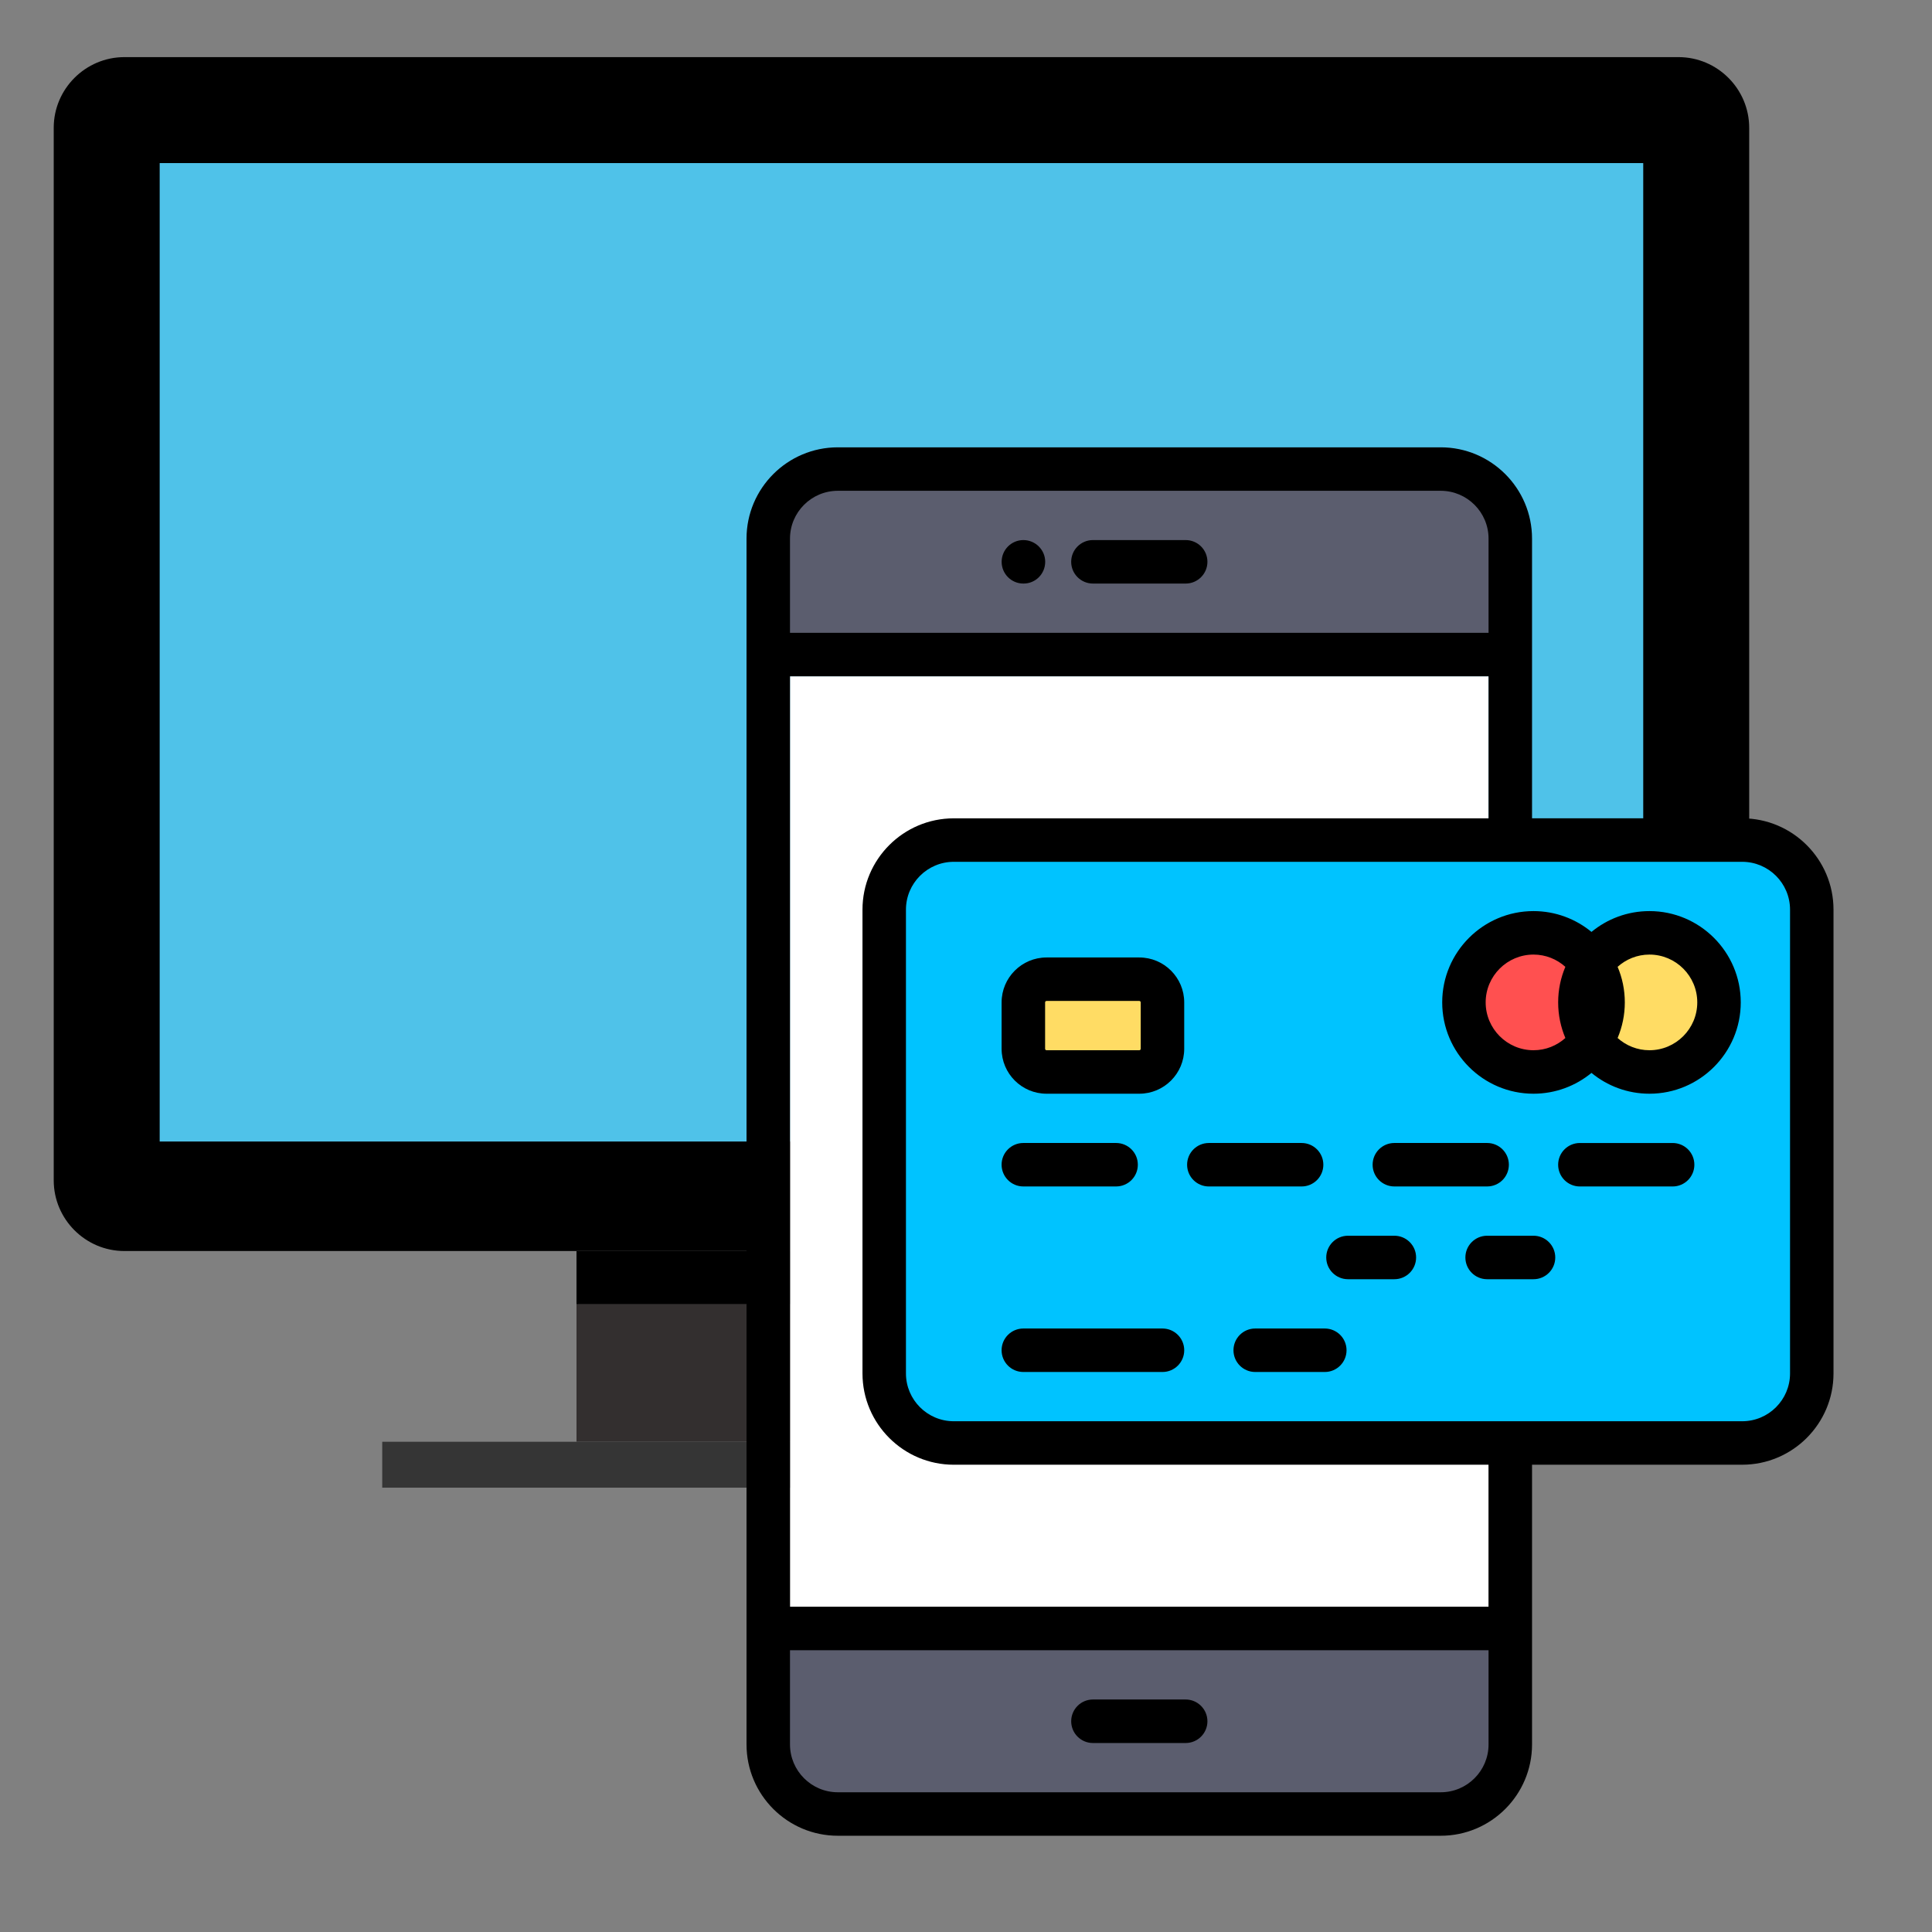
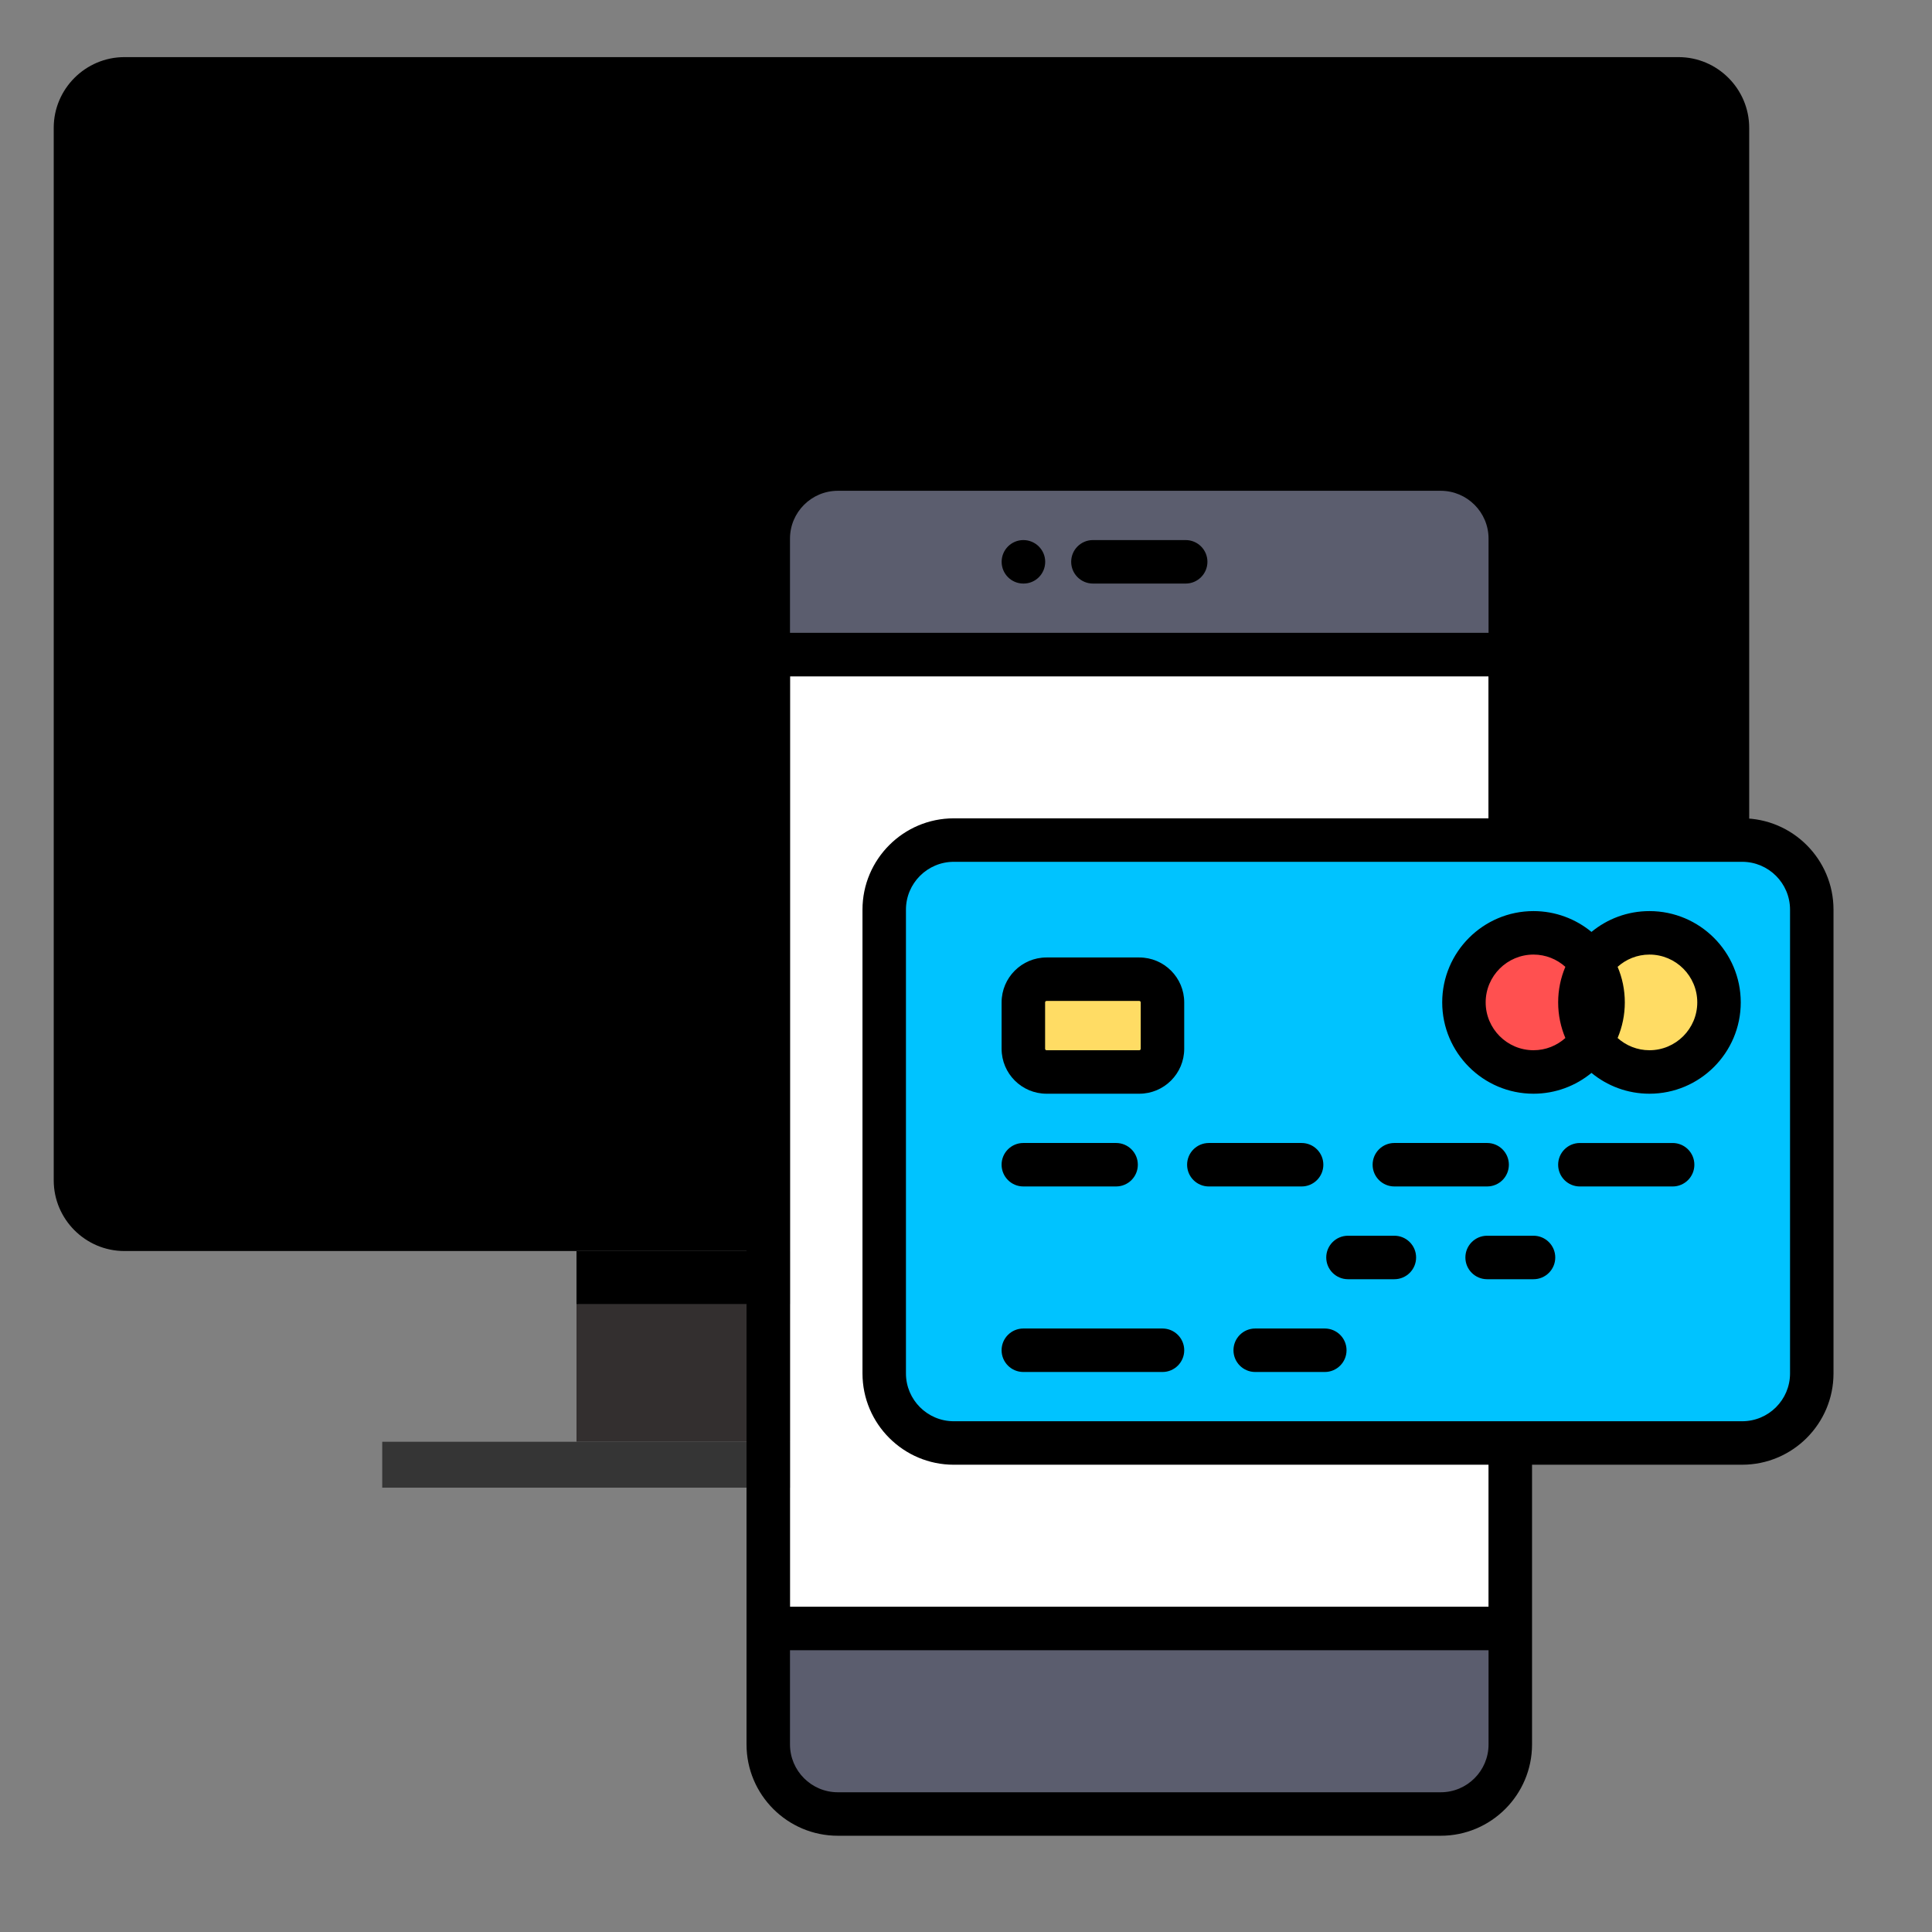
<svg xmlns="http://www.w3.org/2000/svg" version="1.1" id="Layer_1" x="0px" y="0px" width="150px" height="150px" viewBox="0 0 150 150" enable-background="new 0 0 150 150" xml:space="preserve">
  <rect x="0" y="0" width="150" height="150" fill="#808080" stroke="none" />
  <g>
    <path d="M130.322,4.435H9.656c-3.017,0-5.485,2.468-5.485,5.485v81.723c0,3.018,2.468,5.486,5.485,5.486h120.666   c3.017,0,5.485-2.469,5.485-5.486V9.92C135.807,6.903,133.339,4.435,130.322,4.435z" />
-     <rect x="12.398" y="12.662" fill="#4FC2E9" width="115.182" height="75.965" />
    <rect x="44.759" y="97.129" fill="#332F2F" width="50.186" height="14.809" />
    <rect x="29.676" y="111.938" fill="#353535" width="80.627" height="3.564" />
    <rect x="44.759" y="97.129" width="50.186" height="4.113" />
  </g>
  <rect x="61.335" y="52.509" fill="#FFFFFF" width="54.236" height="72.24" />
  <g>
    <g>
      <path fill="#5B5D6E" d="M111.859,36.417h-46.81c-2.983,0-5.401,2.418-5.401,5.402v9.001h57.614v-9.001    C117.262,38.836,114.841,36.417,111.859,36.417z" />
      <path fill="#5B5D6E" d="M65.049,140.839h46.81c2.981,0,5.402-2.416,5.402-5.4v-9.001H59.648v9.001    C59.648,138.423,62.066,140.839,65.049,140.839z" />
    </g>
    <path fill="#00C3FF" d="M135.263,112.035H74.051c-2.982,0-5.4-2.419-5.4-5.403V70.625c0-2.984,2.418-5.4,5.4-5.4h61.212   c2.984,0,5.402,2.417,5.402,5.4v36.006C140.665,109.616,138.247,112.035,135.263,112.035z" />
    <path fill="#FFDC64" d="M88.455,83.229h-7.202c-0.995,0-1.802-0.807-1.802-1.8v-3.604c0-0.992,0.807-1.799,1.802-1.799h7.202   c0.992,0,1.8,0.807,1.8,1.799v3.604C90.255,82.422,89.447,83.229,88.455,83.229z" />
    <circle fill="#FF5050" cx="119.062" cy="77.827" r="5.402" />
    <circle fill="#FFDC64" cx="128.063" cy="77.827" r="5.402" />
-     <path d="M92.054,131.949h-7.199c-0.933,0-1.688,0.758-1.688,1.69c0,0.932,0.754,1.688,1.688,1.688h7.199   c0.933,0,1.69-0.756,1.69-1.688C93.744,132.707,92.986,131.949,92.054,131.949z" />
    <path d="M84.854,45.307h7.202c0.93,0,1.688-0.756,1.688-1.688c0-0.933-0.756-1.688-1.688-1.688h-7.202   c-0.933,0-1.688,0.756-1.688,1.688C83.166,44.551,83.922,45.307,84.854,45.307z" />
    <path d="M79.451,45.307h0.019c0.933,0,1.679-0.756,1.679-1.688c0-0.933-0.765-1.688-1.694-1.688c-0.933,0-1.688,0.756-1.688,1.688   C77.766,44.551,78.52,45.307,79.451,45.307z" />
    <path d="M57.96,133.525v1.913c0,3.91,3.18,7.089,7.089,7.089h46.81c3.909,0,7.088-3.179,7.088-7.089v-21.718h16.315   c3.909,0,7.091-3.179,7.091-7.089V70.625c0-3.909-3.182-7.091-7.091-7.091h-16.315V41.819c0-3.91-3.179-7.089-7.088-7.089h-46.81   c-3.91,0-7.089,3.18-7.089,7.089v1.913 M61.335,41.819c0-2.048,1.667-3.714,3.714-3.714h46.81c2.047,0,3.712,1.666,3.712,3.714   v7.313H61.335V41.819z M45.132,115.907 M57.96,115.163v7.786 M50.758,110.233 M57.96,101.007v4.299 M54.134,110.233 M57.96,110.233    M57.96,126.323v3.826 M50.646,126.323 M41.756,117.436 M43.445,58.135 M57.96,47.107v3.826 M111.859,139.151h-46.81   c-2.047,0-3.714-1.665-3.714-3.713v-7.313h54.236v7.313C115.571,137.486,113.906,139.151,111.859,139.151z M115.571,124.749H61.335   v-72.24h54.236v11.026H74.051c-3.91,0-7.088,3.182-7.088,7.091v36.006c0,3.91,3.18,7.089,7.088,7.089h41.521V124.749z    M138.978,106.632c0,2.048-1.665,3.713-3.715,3.713H74.051c-2.047,0-3.713-1.665-3.713-3.713V70.625   c0-2.047,1.666-3.714,3.713-3.714h43.202c0.002,0,0.004,0.002,0.009,0.002c0.002,0,0.005-0.002,0.007-0.002h17.996   c2.048,0,3.713,1.667,3.713,3.714V106.632L138.978,106.632z" />
    <path d="M102.744,90.429c0-0.933-0.756-1.687-1.687-1.687h-7.202c-0.932,0-1.688,0.754-1.688,1.687   c0,0.934,0.756,1.688,1.688,1.688h7.202C101.988,92.116,102.744,91.362,102.744,90.429z" />
    <path d="M79.451,92.116h7.202c0.933,0,1.688-0.754,1.688-1.688c0-0.933-0.756-1.687-1.688-1.687h-7.202   c-0.932,0-1.688,0.754-1.688,1.687C77.766,91.362,78.52,92.116,79.451,92.116z" />
    <path d="M108.258,95.942h-3.601c-0.933,0-1.688,0.756-1.688,1.688c0,0.932,0.756,1.688,1.688,1.688h3.601   c0.933,0,1.688-0.756,1.688-1.688C109.946,96.698,109.19,95.942,108.258,95.942z" />
    <path d="M90.255,103.145H79.451c-0.932,0-1.688,0.756-1.688,1.688c0,0.932,0.756,1.688,1.688,1.688h10.804   c0.932,0,1.688-0.756,1.688-1.688C91.942,103.9,91.187,103.145,90.255,103.145z" />
    <path d="M102.855,103.145h-5.401c-0.932,0-1.688,0.756-1.688,1.688c0,0.932,0.756,1.688,1.688,1.688h5.401   c0.934,0,1.69-0.756,1.69-1.688C104.546,103.9,103.789,103.145,102.855,103.145z" />
    <path d="M119.062,95.942h-3.602c-0.932,0-1.688,0.756-1.688,1.688c0,0.932,0.756,1.688,1.688,1.688h3.602   c0.932,0,1.688-0.756,1.688-1.688C120.749,96.698,119.993,95.942,119.062,95.942z" />
    <path d="M129.862,88.742h-7.2c-0.935,0-1.688,0.754-1.688,1.687c0,0.934,0.753,1.688,1.688,1.688h7.2   c0.932,0,1.688-0.754,1.688-1.688C131.551,89.496,130.794,88.742,129.862,88.742z" />
    <path d="M108.258,92.116h7.202c0.933,0,1.688-0.754,1.688-1.688c0-0.933-0.756-1.687-1.688-1.687h-7.202   c-0.932,0-1.688,0.754-1.688,1.687C106.569,91.362,107.326,92.116,108.258,92.116z" />
    <path d="M88.455,74.338h-7.202c-1.925,0-3.489,1.565-3.489,3.487v3.602c0,1.925,1.564,3.489,3.489,3.489h7.202   c1.923,0,3.487-1.564,3.487-3.489v-3.602C91.942,75.903,90.378,74.338,88.455,74.338z M88.566,81.427   c0,0.063-0.051,0.113-0.111,0.113h-7.202c-0.063,0-0.111-0.051-0.111-0.113v-3.602c0-0.06,0.049-0.111,0.111-0.111h7.202   c0.061,0,0.111,0.052,0.111,0.111V81.427z" />
    <path d="M128.063,70.737c-1.709,0-3.276,0.608-4.501,1.616c-1.227-1.008-2.794-1.616-4.503-1.616c-3.907,0-7.086,3.182-7.086,7.088   c0,3.91,3.179,7.091,7.086,7.091c1.709,0,3.276-0.607,4.503-1.616c1.225,1.009,2.792,1.616,4.501,1.616   c3.91,0,7.089-3.181,7.089-7.091C135.151,73.918,131.973,70.737,128.063,70.737z M115.347,77.825c0-2.047,1.667-3.712,3.715-3.712   c0.95,0,1.815,0.362,2.472,0.951c-0.359,0.848-0.559,1.783-0.559,2.761c0,0.981,0.199,1.913,0.559,2.765   c-0.656,0.589-1.521,0.95-2.472,0.95C117.014,81.54,115.347,79.873,115.347,77.825z M128.063,81.54c-0.95,0-1.815-0.361-2.472-0.95   c0.359-0.852,0.559-1.783,0.559-2.765c0-0.979-0.199-1.913-0.559-2.761c0.656-0.589,1.521-0.951,2.472-0.951   c2.048,0,3.713,1.665,3.713,3.712C131.775,79.873,130.11,81.54,128.063,81.54z" />
  </g>
</svg>